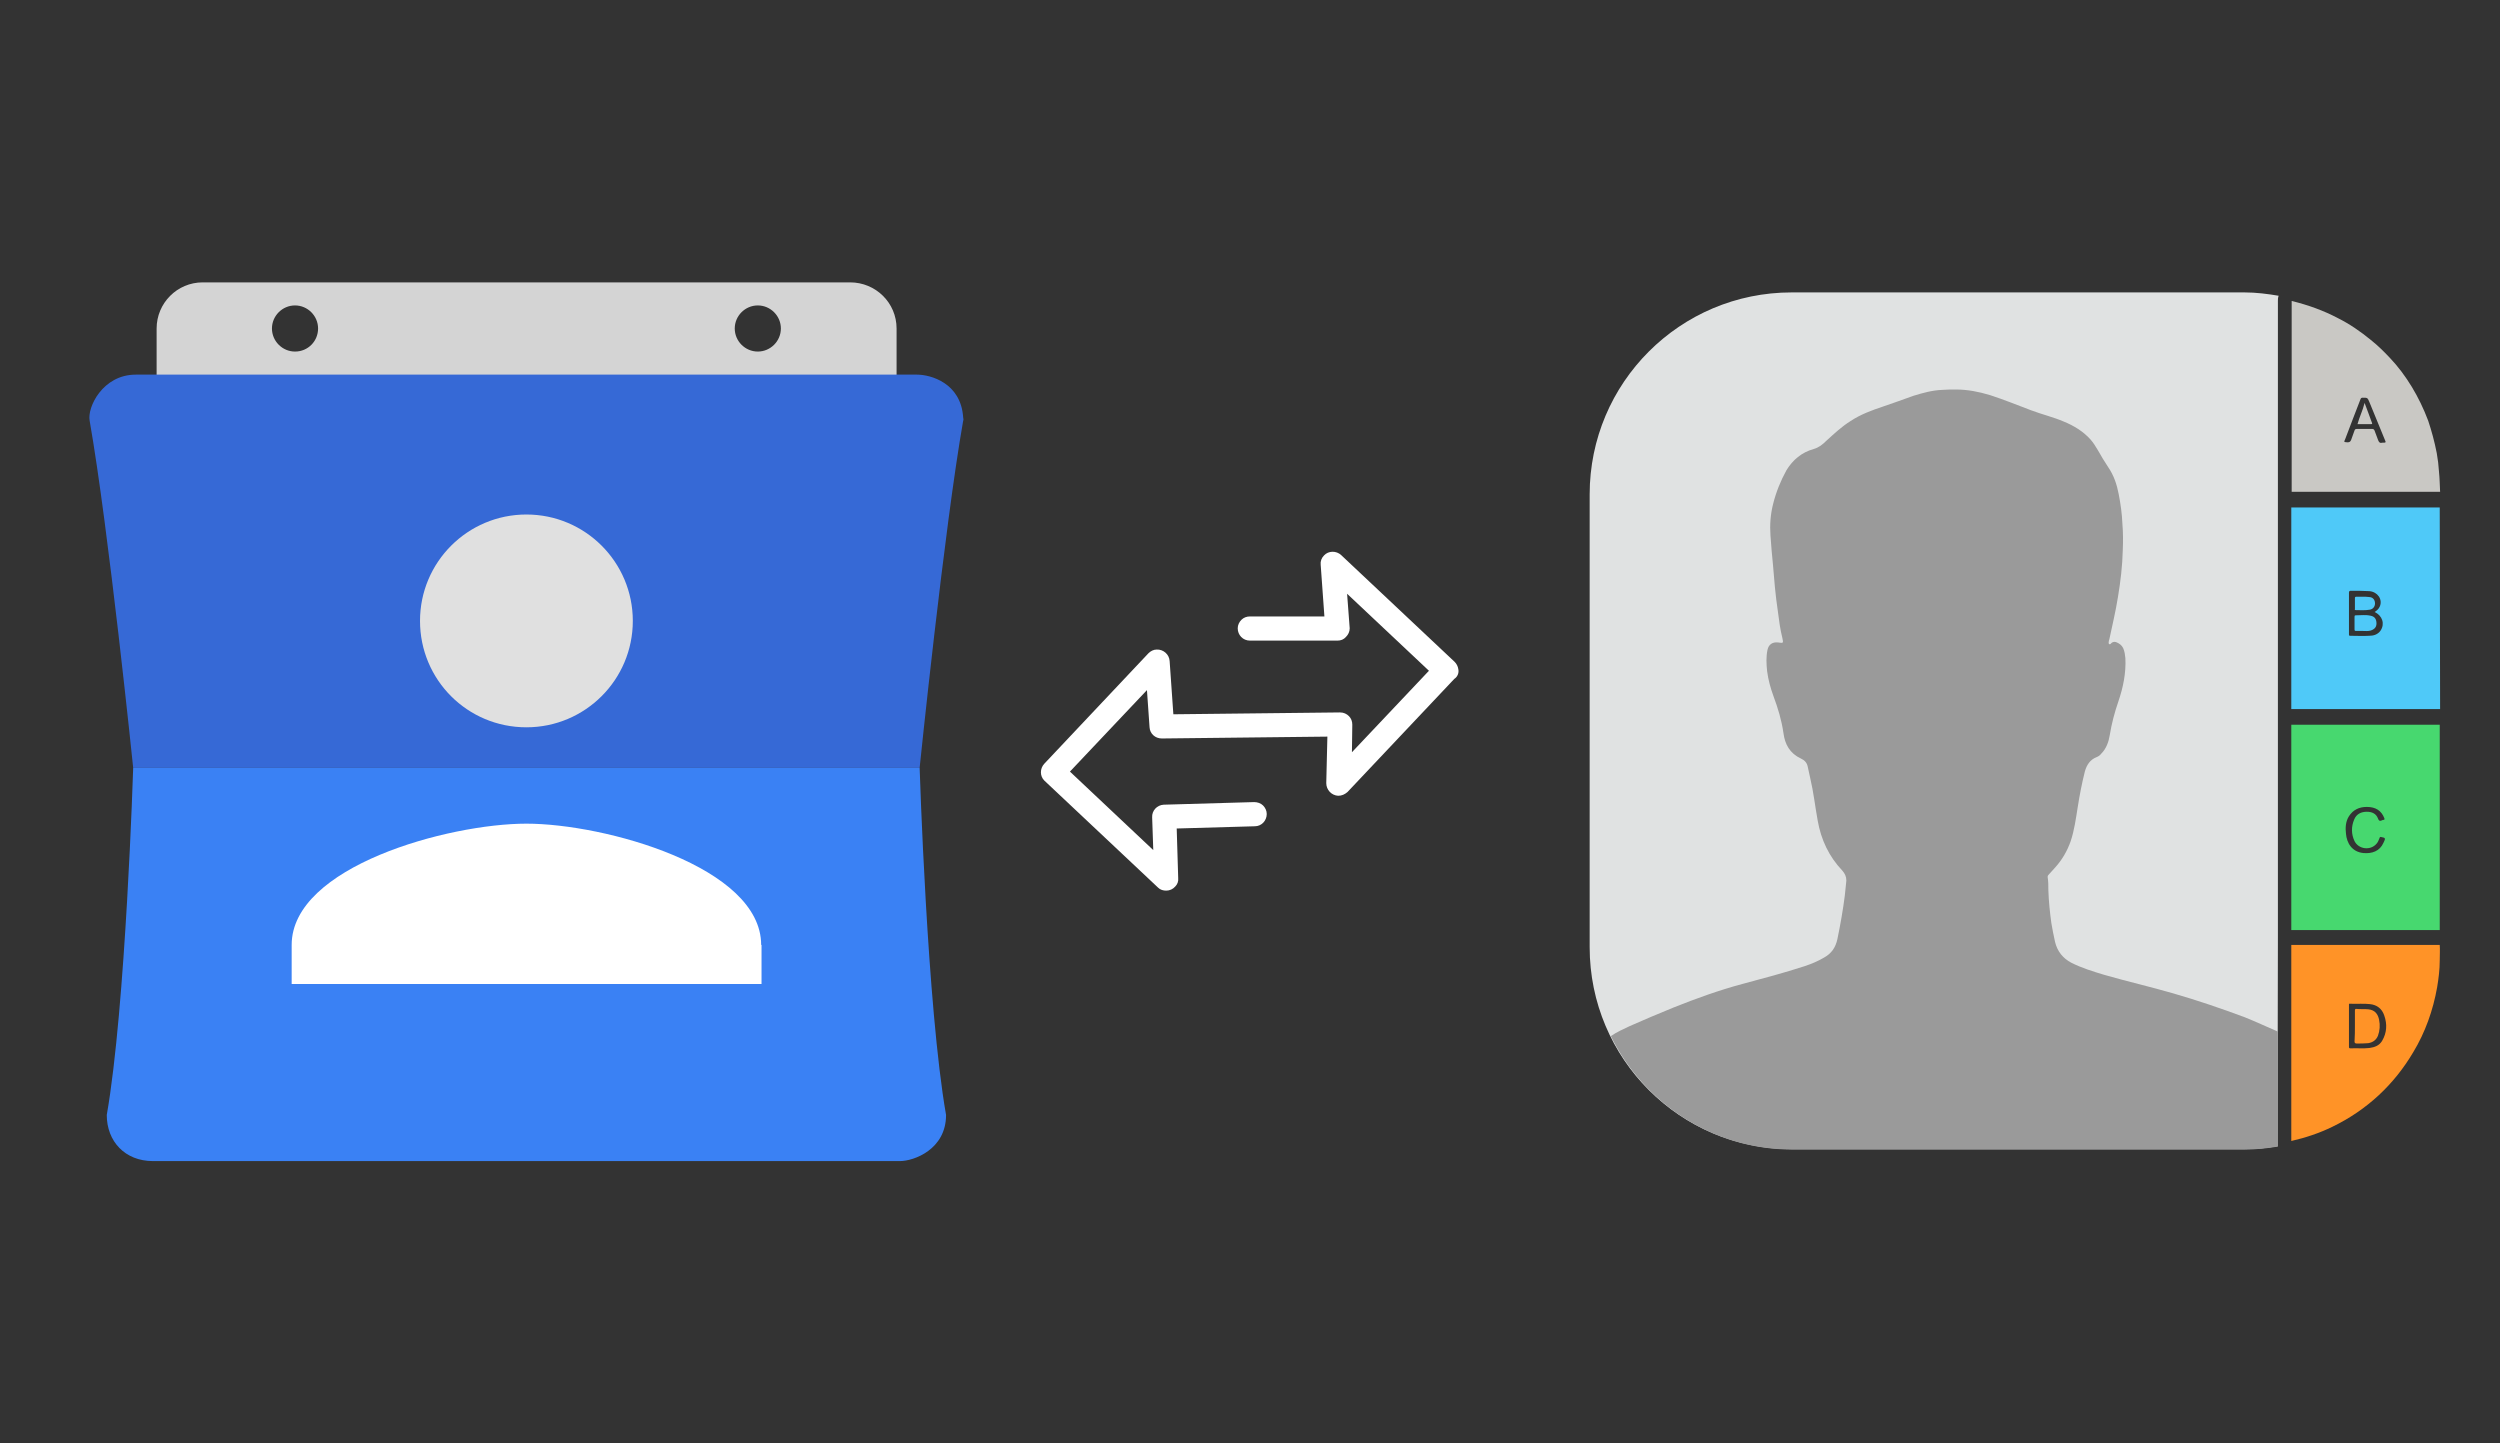
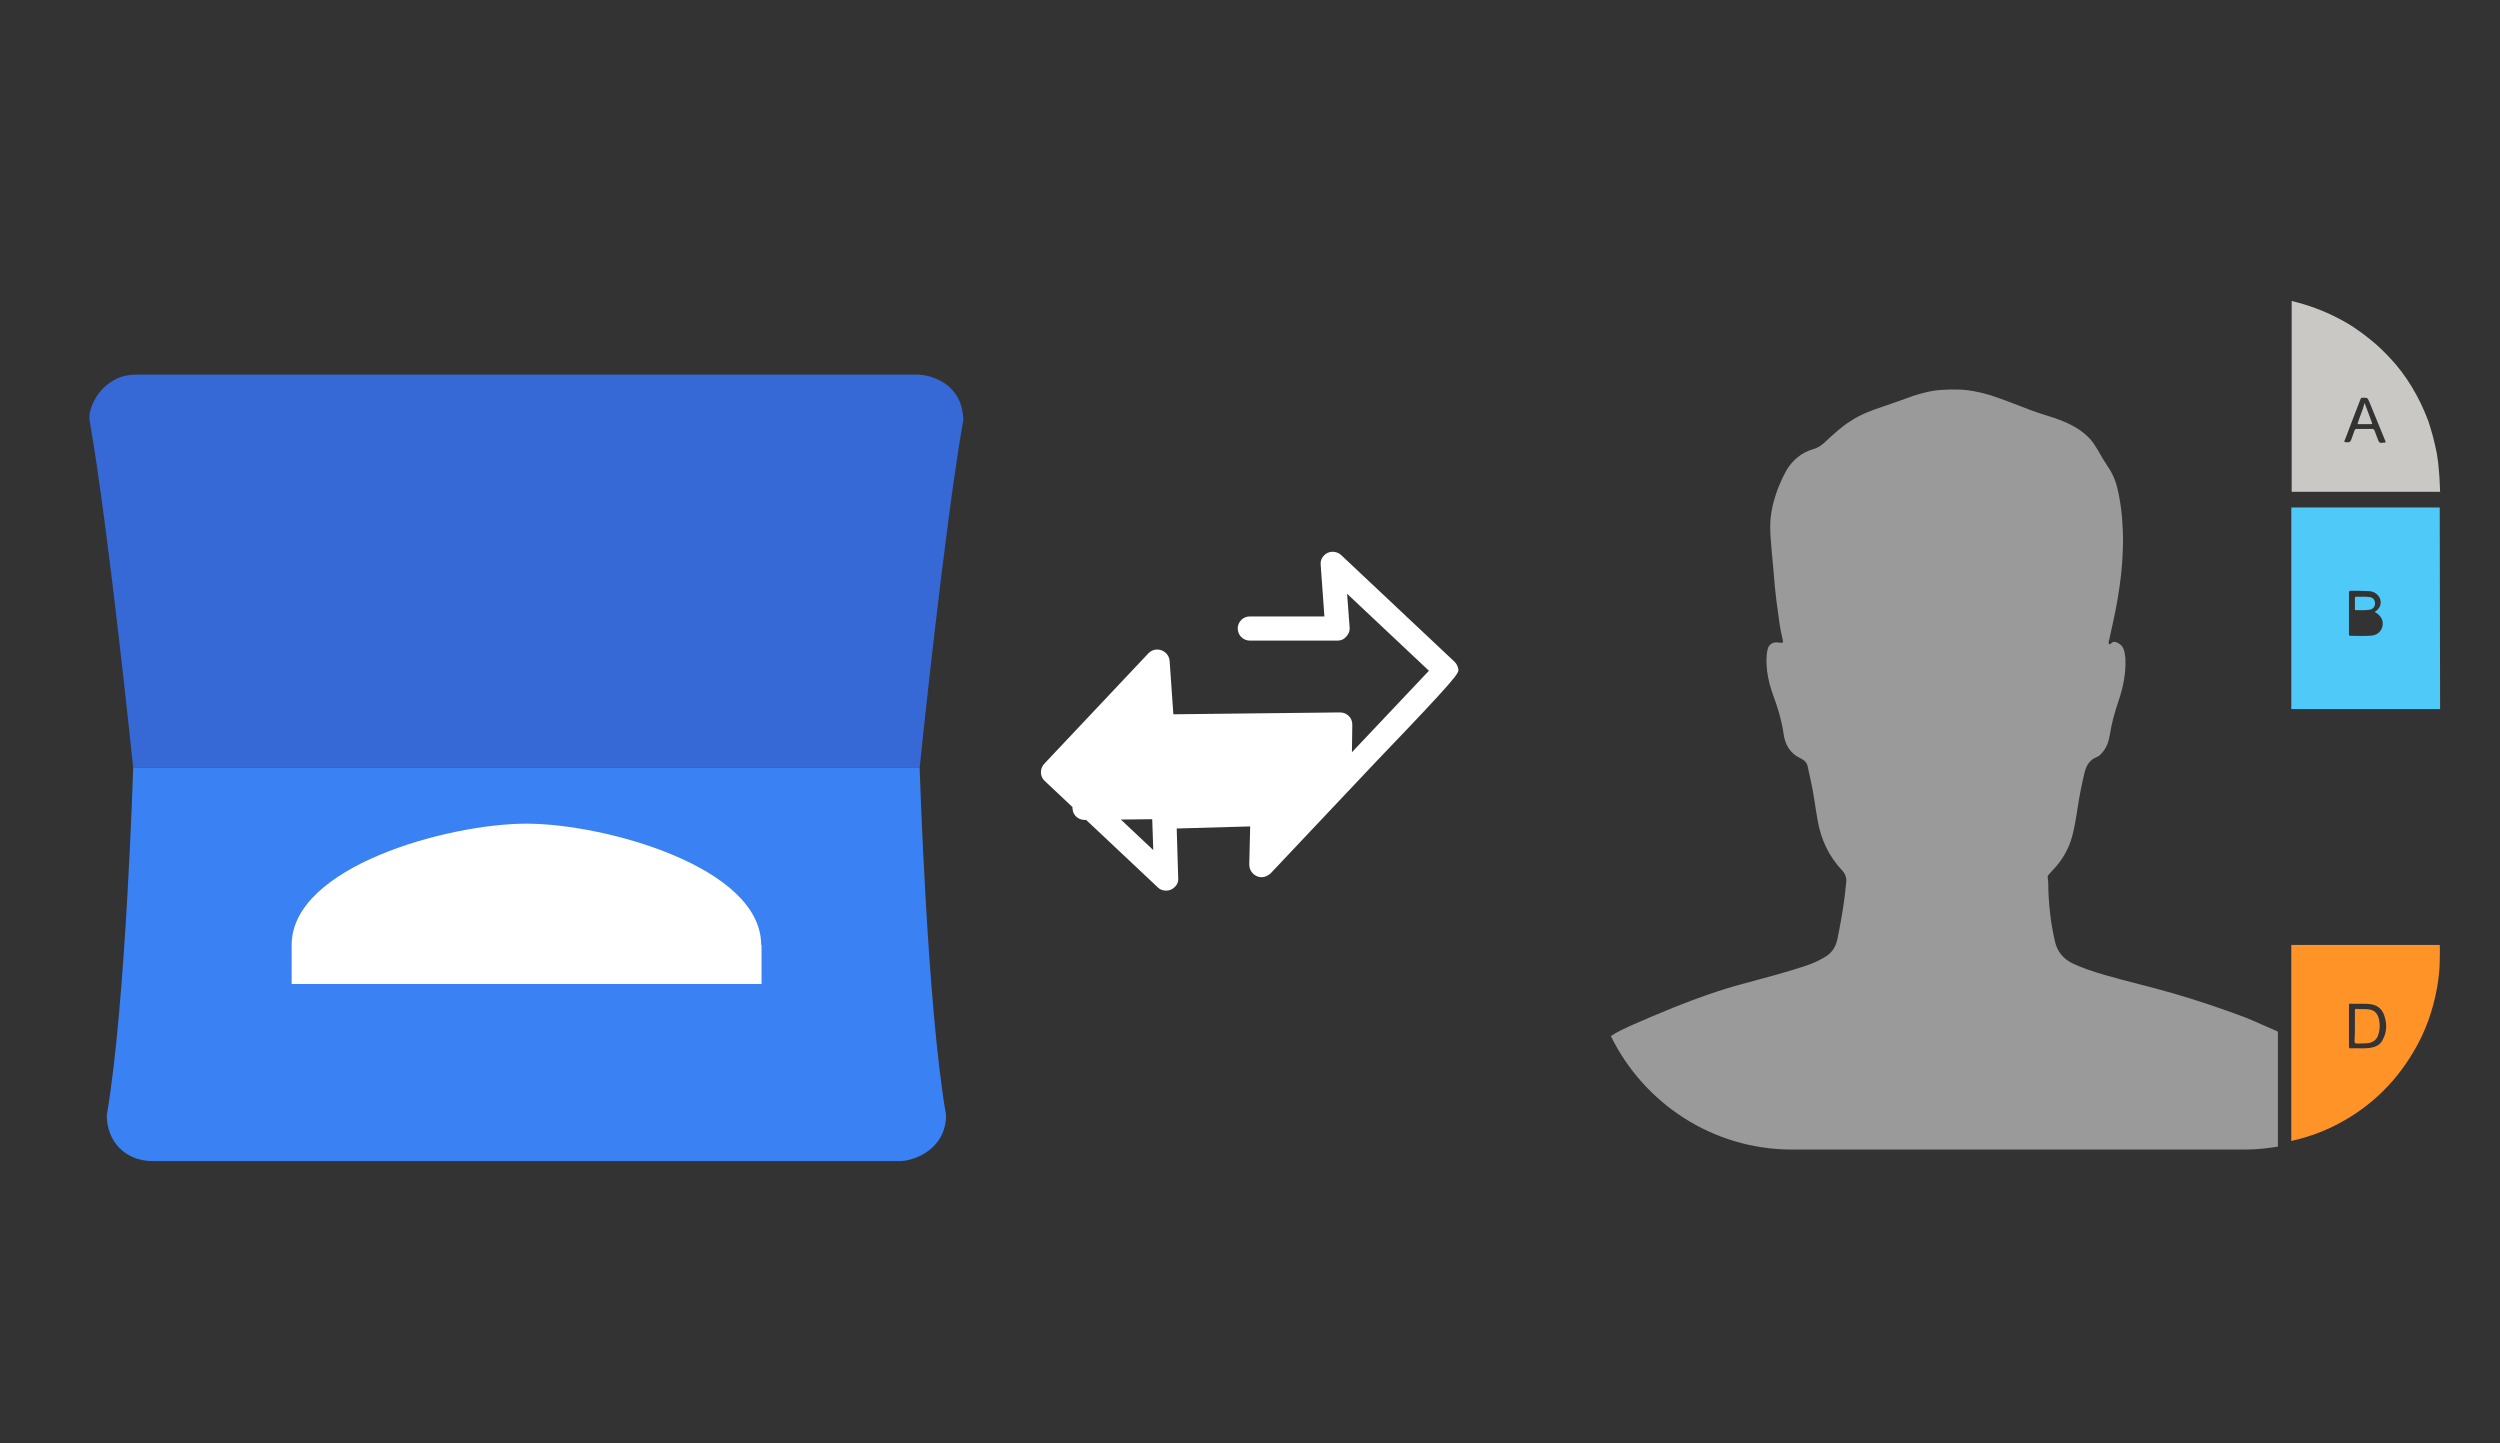
<svg xmlns="http://www.w3.org/2000/svg" version="1.1" id="Layer_1" x="0px" y="0px" viewBox="0 0 672 388" style="enable-background:new 0 0 672 388;" xml:space="preserve">
  <rect x="0" y="0" width="672" height="388" fill="#333333" stroke="none" />
  <style type="text/css">
	.st0{fill:#E0E2E2;}
	.st1{fill:#47D86F;}
	.st2{fill:#4FC9F8;}
	.st3{fill:#FF9327;}
	.st4{fill:#C9C8C4;}
	.st5{fill:#9A9A9A;}
	.st6{fill-rule:evenodd;clip-rule:evenodd;fill:#D4D4D4;}
	.st7{fill-rule:evenodd;clip-rule:evenodd;fill:#3669D6;}
	.st8{fill-rule:evenodd;clip-rule:evenodd;fill:#3A81F4;}
	.st9{fill:#FFFFFF;}
	.st10{fill:#E0E0E0;}
</style>
  <g>
    <g>
-       <path class="st0" d="M612.3,252c0-0.3,0-0.5,0-0.8l0,0c0-0.2,0-0.4,0-0.6v-58.1v-0.3v-56.9v-0.1V80.8c0-0.3,0-0.8,0.2-1.3    c-3-0.5-6-0.9-9.2-0.9H481.6c-30,0-54.3,24.3-54.3,54.3v121.7c0,30,24.3,54.3,54.3,54.3h121.7c3.1,0,6-0.3,8.9-0.8L612.3,252z" />
-       <path class="st1" d="M615.9,194.8V250h39.9v-55.2H615.9z M640.7,226.5c-1,2.3-3.1,3-5.4,2.8c-3.1-0.3-4.5-2.7-4.7-5.2    c-0.2-1.6-0.1-3.3,0.8-4.7c1.1-1.7,2.7-2.5,4.8-2.5c2.4,0,3.9,1,4.7,3c0.1,0.3,0.1,0.5-0.3,0.5c-0.1,0-0.2,0-0.3,0.1    c-0.6,0.3-0.9,0.1-1.1-0.5c-0.5-1.3-1.6-1.8-3-1.8c-1.5,0-2.8,0.6-3.4,2.1c-0.8,1.9-0.8,3.9,0.1,5.8c1.1,2.2,4.3,2.6,5.9,0.7    c0.4-0.4,0.6-1,0.8-1.5c0.1-0.3,0.2-0.4,0.5-0.3C641.2,225.2,641.3,225.3,640.7,226.5z" />
      <path class="st2" d="M655.8,136.4h-39.9v54.2h3.9h36.1L655.8,136.4z M639.9,169.5c-0.8,1.1-1.9,1.4-3.1,1.4c-1.7,0.1-3.4,0-5,0    c-0.4,0-0.4-0.1-0.4-0.5c0-3.7,0-7.4,0-11.1c0-0.4,0.2-0.5,0.5-0.5c1.6,0,3.3,0,5,0.1c2.2,0.2,3.6,2.2,2.8,4.1    c-0.3,0.7-0.8,1.1-1.4,1.5C640.4,165.5,641.1,167.7,639.9,169.5z" />
      <path class="st3" d="M615.9,254v24v8.4v20.3c3.9-0.9,7.5-2.1,11-3.8c9.3-4.5,16.6-11.3,21.8-20.1c3.2-5.3,5.3-11.2,6.4-17.4    c0.4-2.4,0.7-4.8,0.7-7.2c0-1.4,0.1-2.8,0-4.2L615.9,254z M640.3,279.8c-0.8,1.3-2,1.7-3.4,1.9c-1.7,0.2-3.4,0-5.1,0.1    c-0.4,0-0.4-0.2-0.4-0.5c0-1.8,0-3.7,0-5.5s0-3.7,0-5.5c0-0.2-0.1-0.6,0.3-0.5c1.8,0.1,3.6-0.1,5.3,0.1c2,0.2,3.3,1.3,3.9,3.1    C641.7,275.3,641.6,277.6,640.3,279.8z" />
      <path class="st4" d="M655.6,126.8c-0.1-1.7-0.3-3.3-0.6-5c-0.6-3.1-1.4-6-2.3-8.7c-1.2-3.2-2.7-6.3-4.4-9.1    c-1.7-2.8-3.7-5.5-5.9-7.8c-1.5-1.6-3.2-3.3-5.1-4.8c-2.8-2.3-5.7-4.3-8.9-5.9c-3.8-2-7.9-3.5-12.4-4.6v45.4v5.9h4.7h35.2    C655.8,130.5,655.8,128.7,655.6,126.8z M640.3,119c-0.6,0.2-0.9-0.2-1.1-0.8c-0.3-0.8-0.6-1.6-0.9-2.4c-0.1-0.3-0.3-0.5-0.6-0.5    c-1.4,0-2.8,0-4.2,0c-0.3,0-0.5,0.1-0.6,0.4c-0.3,0.9-0.6,1.7-0.9,2.5c-0.2,0.5-0.4,0.7-1,0.7c-1-0.1-1,0-0.6-0.9    c1.4-3.6,2.7-7.2,4.1-10.7c0.1-0.3,0.3-0.4,0.6-0.4c1.3,0,1.3,0,1.8,1.2c1.4,3.3,2.7,6.7,4.1,10C641.4,119,641.4,119,640.3,119z" />
      <g>
-         <path class="st2" d="M637.2,165.5c-1.3-0.3-2.6-0.1-4-0.1c-0.3,0-0.3,0.2-0.3,0.4c0,1.1,0,2.2,0,3.4c0,0.3,0.1,0.4,0.4,0.4     c0.6,0,1.1,0,1.8,0c0.6,0,1.4,0.1,2.1-0.1c1-0.3,1.6-0.9,1.6-1.9C638.8,166.4,638.3,165.7,637.2,165.5z" />
        <path class="st2" d="M633.3,164c1.2,0,2.4,0.1,3.6-0.1c0.9-0.1,1.5-0.8,1.5-1.7s-0.5-1.6-1.4-1.7c-0.7-0.1-1.3-0.1-1.9-0.1     c-0.6,0-1.2,0-1.7,0c-0.3,0-0.4,0.1-0.4,0.4c0,1,0,1.9,0,2.9C632.9,163.9,633,164,633.3,164z" />
      </g>
      <path class="st3" d="M633,275.8c0-1.4,0-2.7,0-4.1c0-0.4,0.1-0.6,0.5-0.5c1,0.1,2.1,0,3.1,0.1c1.9,0.2,2.6,1.4,2.9,2.8    c0.3,1.5,0.2,2.9-0.3,4.3c-0.5,1.2-1.4,1.8-2.6,2c-1,0.1-2.1,0.1-3.1,0.1c-0.5,0-0.6-0.2-0.6-0.6C633,278.5,633,277.1,633,275.8z" />
      <path class="st4" d="M635.6,108.3c0.7,1.9,1.4,3.7,2,5.4c0.1,0.2,0,0.3-0.2,0.3c-1.2,0-2.4,0-3.7,0    C634.2,112.1,635.1,110.4,635.6,108.3z" />
      <path class="st5" d="M584.1,267c-6.2-1.8-12.4-3.2-18.6-5c-3-0.9-5.9-1.8-8.7-3.2c-2.3-1.2-3.8-3.1-4.4-5.6    c-0.4-1.7-0.7-3.4-1-5.1c-0.4-2.9-0.7-5.8-0.8-8.8c0-1.2,0-2.4-0.2-3.6c0-0.2,0.1-0.4,0.2-0.5c0.7-0.7,1.3-1.5,1.9-2.1    c1.8-2,3.2-4.4,4.1-7c1-3,1.4-6.1,1.9-9.2c0.5-3.2,1.1-6.3,1.9-9.5c0.5-1.8,1.4-3.2,3.2-3.9c0.5-0.2,0.9-0.5,1.2-0.9    c1.4-1.4,2-3.2,2.3-5c0.5-3.1,1.3-6.1,2.3-9c1.3-3.8,2.1-7.7,1.9-11.7c-0.1-0.9-0.2-1.8-0.6-2.7c-0.4-0.8-1.1-1.3-1.9-1.6    c-0.6-0.2-1.1,0-1.5,0.5c-0.1,0.1-0.3,0.1-0.4,0c-0.1-0.1-0.1-0.2-0.1-0.4c0-0.3,0.1-0.6,0.2-0.9c0.8-3.8,1.7-7.5,2.3-11.3    c0.7-4.2,1.2-8.4,1.3-12.6c0.1-2.4,0.1-4.7-0.1-7.1c-0.1-2.7-0.5-5.4-1-8s-1.3-5-2.8-7.2c-1-1.5-1.9-3-2.8-4.6c-0.6-1-1.2-2-2-2.9    c-2-2.2-4.5-3.7-7.2-4.8c-2.8-1.2-5.8-1.9-8.7-3c-3.7-1.4-7.4-2.9-11.1-4.1c-3-0.9-6-1.5-9.2-1.5c-1.2,0-2.4,0-3.6,0.1    c-2.7,0.1-5.2,0.8-7.8,1.6c-2.8,1-5.5,2-8.2,2.9c-3,1-6,2.1-8.7,3.9c-2.4,1.5-4.4,3.4-6.5,5.3c-1,1-2,1.8-3.4,2.2    c-3.2,0.9-5.6,2.9-7.3,5.7c-1.6,2.9-2.8,5.9-3.6,9.1c-0.7,2.8-0.9,5.6-0.7,8.4c0.2,2.7,0.4,5.4,0.7,8.2c0.2,1.9,0.3,3.9,0.5,5.8    c0.2,2.2,0.5,4.4,0.8,6.5c0.3,2.4,0.6,4.7,1.2,7.1c0.3,1.4,0.3,1.4-1.1,1.2c-1.5-0.2-2.6,0.5-2.9,2c-0.4,1.9-0.3,3.8-0.1,5.7    c0.3,2.3,0.9,4.5,1.7,6.7c1.2,3.2,2.2,6.5,2.7,10c0.4,3,1.7,5.4,4.7,6.8c0.9,0.4,1.6,1.1,1.8,2.1c0.2,1.1,0.5,2.1,0.7,3.2    c0.9,3.8,1.3,7.6,2,11.4c0.9,5.1,3,9.6,6.6,13.4c0.7,0.8,1.1,1.6,1.1,2.7c-0.1,1.3-0.3,2.6-0.4,3.9c-0.5,4-1.2,7.9-2,11.8    c-0.5,2.3-1.6,3.9-3.6,5c-1.7,1-3.4,1.7-5.2,2.3c-5.5,1.8-11.2,3.3-16.8,4.8c-6.3,1.7-12.4,3.9-18.4,6.3c-4,1.6-7.9,3.3-11.8,5    c-1.7,0.8-3.5,1.6-5.1,2.7c8.8,18,27.3,30.5,48.7,30.5h121.7c3.1,0,6-0.3,8.9-0.8v-30.9c-3-1.3-6-2.7-9-3.9    C597.1,271.1,590.7,268.9,584.1,267z" />
    </g>
    <g>
-       <path class="st6" d="M228.5,75.9h-174c-6.9,0-12.4,5.6-12.4,12.4V107H241V88.3C241,81.4,235.4,75.9,228.5,75.9z M79.3,94.5    c-3.4,0-6.2-2.8-6.2-6.2c0-3.4,2.8-6.2,6.2-6.2s6.2,2.8,6.2,6.2S82.8,94.5,79.3,94.5z M203.7,94.5c-3.4,0-6.2-2.8-6.2-6.2    c0-3.4,2.8-6.2,6.2-6.2s6.2,2.8,6.2,6.2S207.1,94.5,203.7,94.5z" />
      <path class="st7" d="M258.9,112.2c-0.6-9.3-8.8-11.5-12.4-11.5h-210c-8.9,0-13.1,8.8-12.4,12.4c5.1,29,11.7,93.3,11.7,93.3h211.4    c0,0,6.6-64.3,11.7-93.3C259,112.9,259,112.6,258.9,112.2z" />
      <path class="st8" d="M247.2,206.4H35.8c0,0-2,64.3-7.1,93.3c0,7.1,4.9,12.4,12.4,12.4h200.8c3.7,0,12.4-3.1,12.4-12.4    C249.2,270.7,247.2,206.4,247.2,206.4z" />
      <g>
        <path class="st9" d="M204.6,254c0-21-42.1-32.6-63.1-32.6S78.4,232.9,78.4,254v10.5h126.3V254H204.6z" />
-         <path class="st10" d="M141.5,195.5c15.8,0,28.6-12.8,28.6-28.6s-12.8-28.6-28.6-28.6s-28.6,12.8-28.6,28.6     S125.6,195.5,141.5,195.5z" />
      </g>
    </g>
-     <path class="st9" d="M392,179.9L392,179.9c-0.1-0.8-0.5-1.5-1-2l-30.5-28.7c-1.3-1.2-3.4-1.2-4.6,0.1c-0.7,0.7-1,1.6-0.9,2.5   l1,13.9h-20c-0.9,0-1.7,0.3-2.3,0.9c-0.6,0.6-1,1.4-1,2.3c0,1.8,1.4,3.3,3.3,3.3h23.5l0,0c0.9,0,1.7-0.3,2.3-1c0.6-0.6,1-1.4,1-2.3   l-0.7-9.3l22,20.7l-20.7,21.9l0.1-7.4c0-0.9-0.3-1.7-0.9-2.3s-1.4-1-2.4-1l-44.8,0.5l-1-14.3c-0.1-1.8-1.7-3.2-3.5-3.1   c-0.8,0-1.6,0.4-2.2,1l-28,29.7c-1.2,1.3-1.2,3.3,0,4.5l30.6,28.8c0.6,0.6,1.4,0.8,2.2,0.8c0.9,0,1.8-0.4,2.4-1.1   c0.6-0.6,0.9-1.4,0.8-2.3l-0.4-13.3l21-0.6c1.8,0,3.2-1.5,3.2-3.3c0-0.9-0.4-1.7-1-2.3s-1.5-0.9-2.4-0.9l-24.3,0.7   c-1.8,0.1-3.2,1.6-3.1,3.4l0.3,8.8l-22.4-21.1l20.7-21.9l0.7,10c0.1,1.7,1.5,3,3.3,3l44.5-0.5l-0.3,12.5c0,1.8,1.4,3.3,3.2,3.4   c1,0,1.8-0.4,2.5-1l28.7-30.4C391.8,181.9,392.2,180.9,392,179.9z" />
+     <path class="st9" d="M392,179.9L392,179.9c-0.1-0.8-0.5-1.5-1-2l-30.5-28.7c-1.3-1.2-3.4-1.2-4.6,0.1c-0.7,0.7-1,1.6-0.9,2.5   l1,13.9h-20c-0.9,0-1.7,0.3-2.3,0.9c-0.6,0.6-1,1.4-1,2.3c0,1.8,1.4,3.3,3.3,3.3h23.5l0,0c0.9,0,1.7-0.3,2.3-1c0.6-0.6,1-1.4,1-2.3   l-0.7-9.3l22,20.7l-20.7,21.9l0.1-7.4c0-0.9-0.3-1.7-0.9-2.3s-1.4-1-2.4-1l-44.8,0.5l-1-14.3c-0.1-1.8-1.7-3.2-3.5-3.1   c-0.8,0-1.6,0.4-2.2,1l-28,29.7c-1.2,1.3-1.2,3.3,0,4.5l30.6,28.8c0.6,0.6,1.4,0.8,2.2,0.8c0.9,0,1.8-0.4,2.4-1.1   c0.6-0.6,0.9-1.4,0.8-2.3l-0.4-13.3l21-0.6c1.8,0,3.2-1.5,3.2-3.3c0-0.9-0.4-1.7-1-2.3s-1.5-0.9-2.4-0.9l-24.3,0.7   c-1.8,0.1-3.2,1.6-3.1,3.4l0.3,8.8l-22.4-21.1l0.7,10c0.1,1.7,1.5,3,3.3,3l44.5-0.5l-0.3,12.5c0,1.8,1.4,3.3,3.2,3.4   c1,0,1.8-0.4,2.5-1l28.7-30.4C391.8,181.9,392.2,180.9,392,179.9z" />
  </g>
</svg>